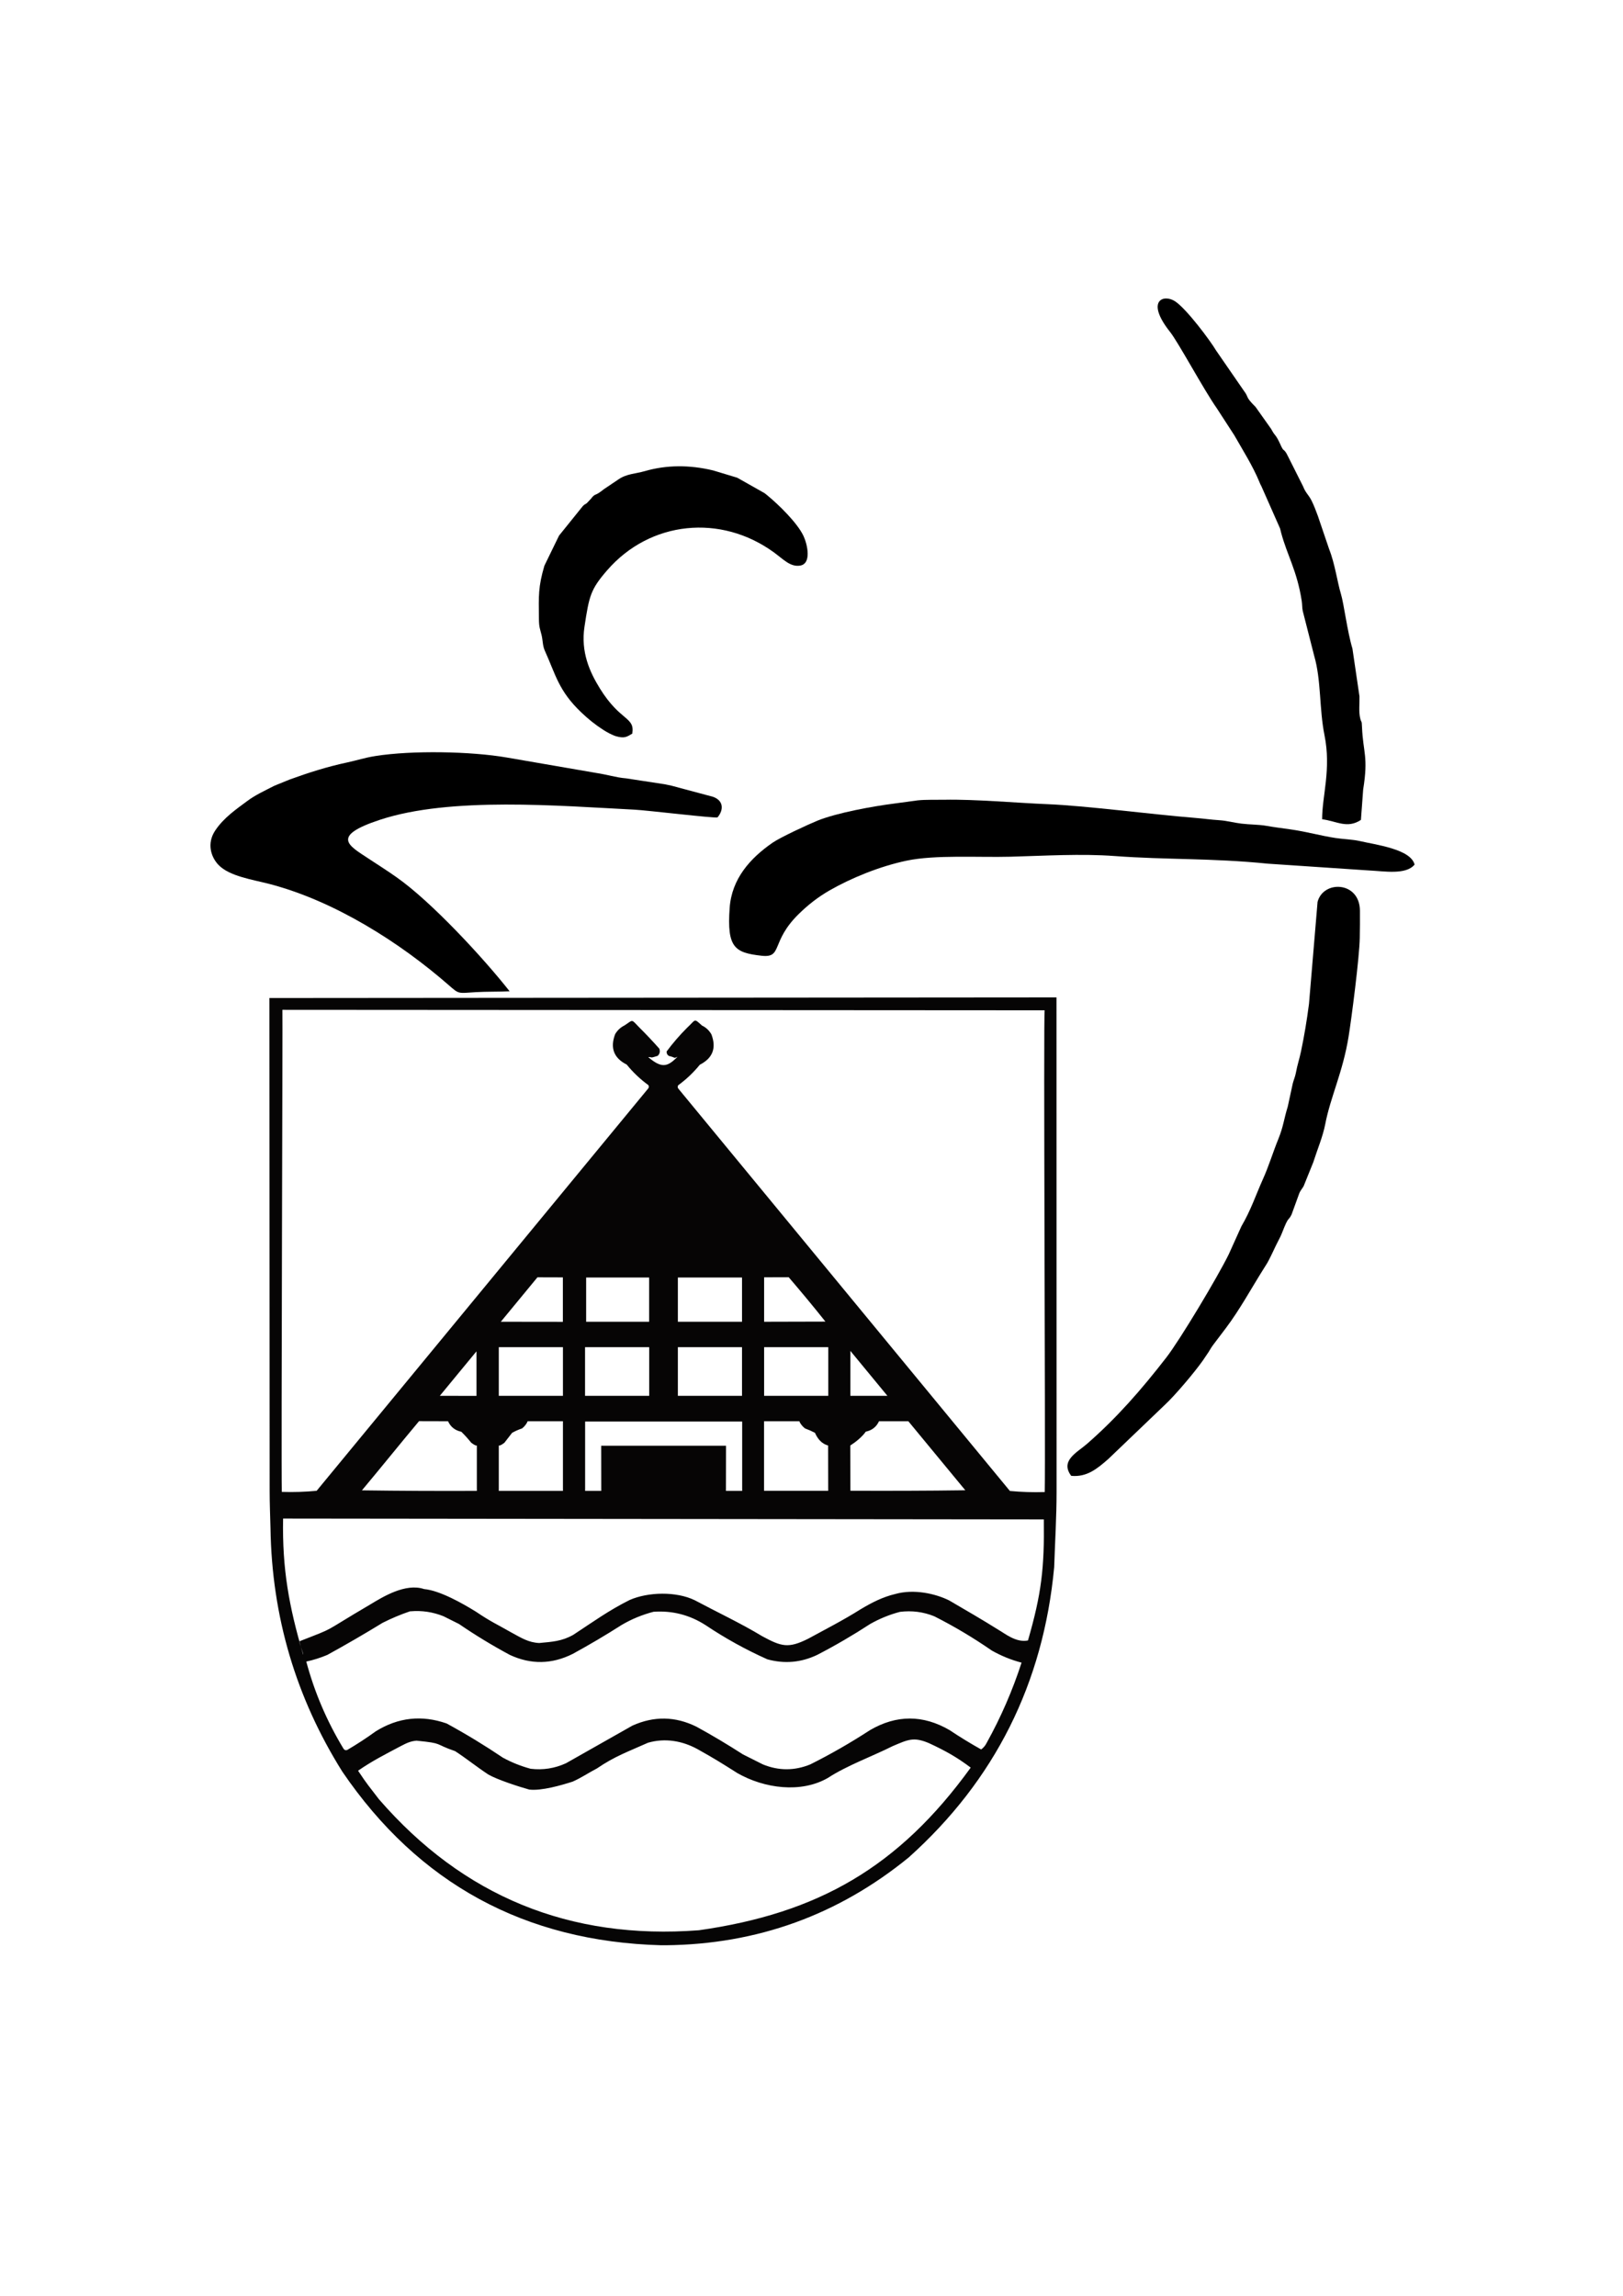
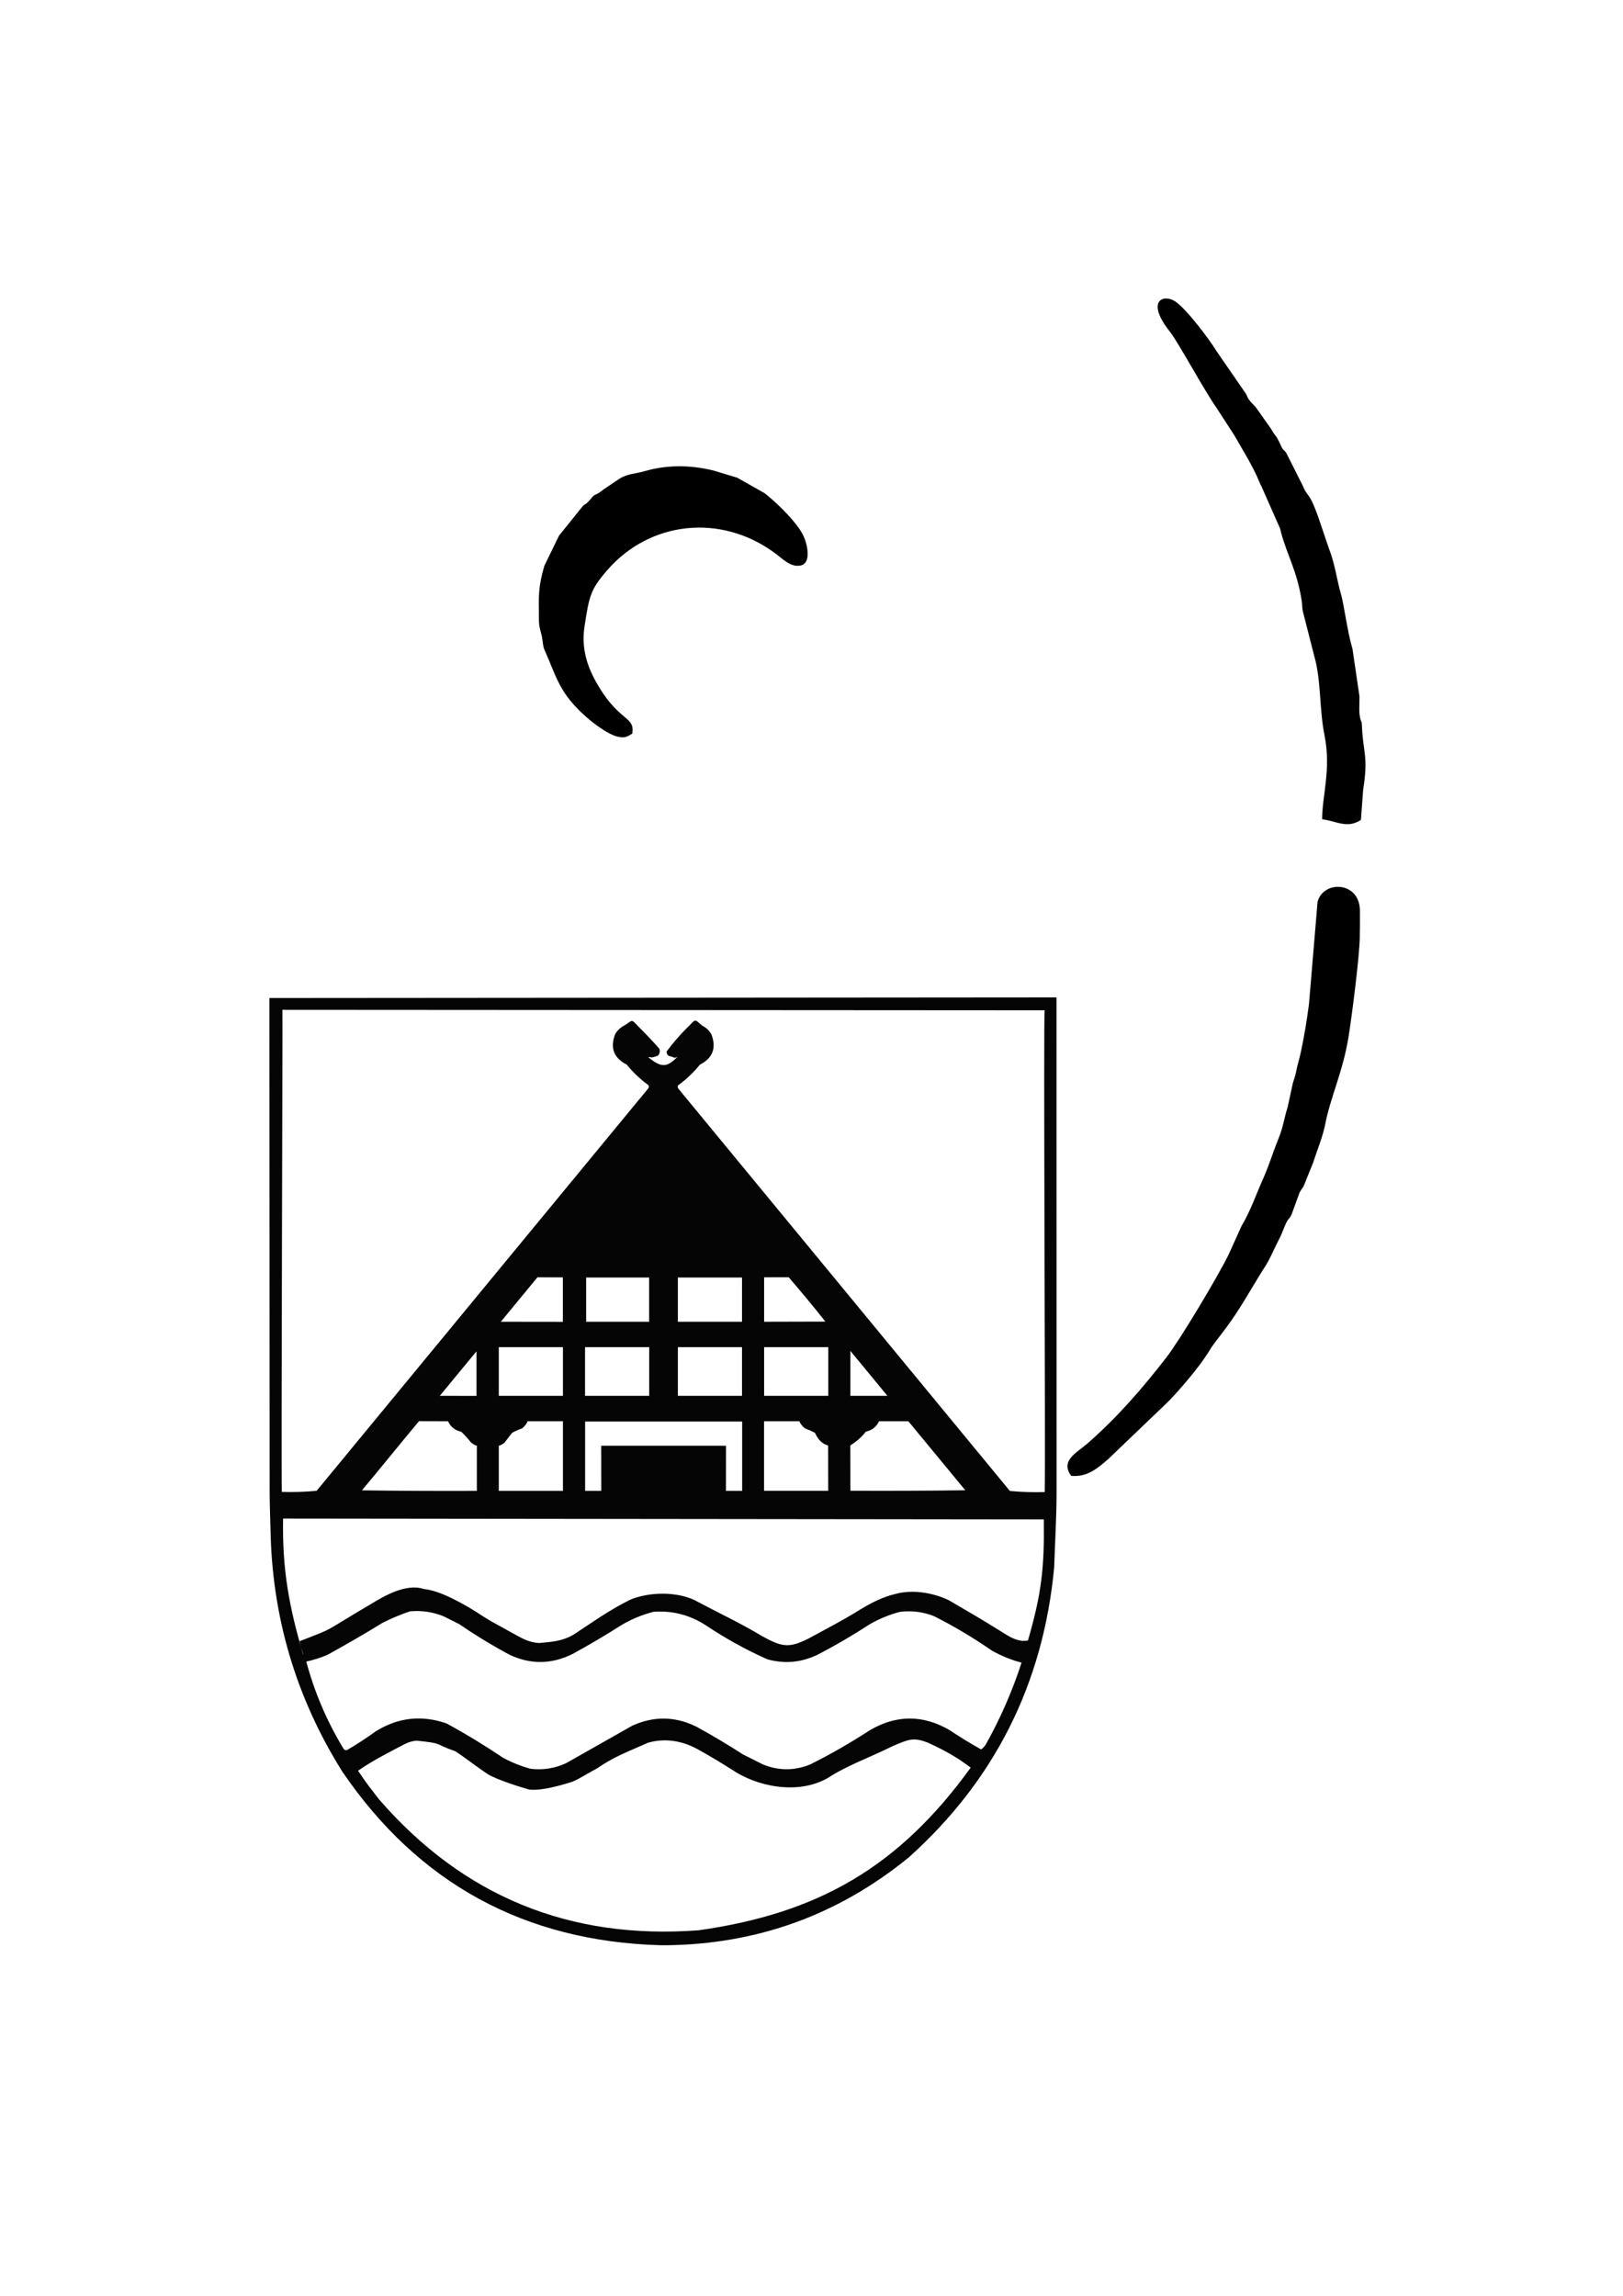
<svg xmlns="http://www.w3.org/2000/svg" xml:space="preserve" width="210mm" height="297mm" version="1.1" style="shape-rendering:geometricPrecision; text-rendering:geometricPrecision; image-rendering:optimizeQuality; fill-rule:evenodd; clip-rule:evenodd" viewBox="0 0 21000 29700">
  <defs>
    <style type="text/css">
   
    .fil1 {fill:black}
    .fil0 {fill:#030202;fill-opacity:0.984}
   
  </style>
  </defs>
  <g id="Ebene_x0020_1">
    <path class="fil0" d="M13670 12903l1 6398c0,322 -20,646 -31,973 -140,1502 -767,2754 -1881,3754 -914,746 -1963,1125 -3146,1137 -19,0 -38,0 -57,0 -1763,-48 -3139,-797 -4126,-2245 -602,-960 -912,-2009 -930,-3146 -4,-161 -11,-321 -11,-482l-3 -6381 10185 -8zm-153 170c-18,34 12,5703 1,6229 -151,5 -302,0 -451,-14 -1430,-1735 -2860,-3471 -4291,-5206 -10,-14 -10,-29 0,-43 104,-76 197,-164 279,-265 167,-85 217,-216 150,-393 -29,-50 -69,-89 -122,-114 -109,-98 -76,-79 -193,29 -97,97 -185,199 -265,307 -1,24 9,44 29,57 90,20 59,36 112,11 -130,134 -206,151 -379,4 63,-1 12,19 123,-16 27,-26 34,-57 21,-93 -83,-93 -168,-184 -257,-272 -112,-116 -78,-103 -193,-29 -52,26 -93,64 -122,114 -67,178 -17,309 150,393 82,101 175,189 279,265 10,14 10,29 0,43 -1430,1735 -2860,3471 -4291,5206 -149,14 -299,19 -451,14 -9,-485 13,-6226 8,-6236l9859 6zm-6563 3451c105,0 224,1 329,1 0,195 0,379 0,575l-803 -1 474 -575zm1445 3c0,191 0,381 0,572 -272,0 -543,0 -815,0 0,-191 0,-381 0,-572 272,0 543,0 815,0zm372 0c277,0 553,0 830,0 0,191 0,381 0,572 -277,0 -553,0 -830,0 0,-191 0,-381 0,-572zm1116 -3l318 -1c161,188 321,380 475,574l-793 2c0,-195 0,-379 0,-575zm-3433 904c277,0 553,0 830,0 0,210 0,420 0,629 -277,0 -553,0 -830,0 0,-210 0,-420 0,-629zm1116 0c277,0 553,0 830,0 0,210 0,420 0,629 -277,0 -553,0 -830,0 0,-210 0,-420 0,-629zm1201 0c277,0 553,0 830,0 0,210 0,420 0,629 -277,0 -553,0 -830,0 0,-210 0,-420 0,-629zm1116 0c277,0 553,0 830,0 0,210 0,420 0,629 -277,0 -553,0 -830,0 0,-210 0,-420 0,-629zm-3722 54l0 576 -474 -1c143,-172 331,-404 474,-575zm4838 -6c143,172 336,409 479,581l-479 0 0 -581zm-5206 910c34,74 91,119 172,136 46,45 89,93 129,143 22,14 46,36 72,36 0,200 0,386 0,586 -496,2 -992,0 -1487,-7 248,-296 491,-599 739,-895l377 1zm1487 0c0,300 0,601 0,901 -277,0 -553,0 -830,0 0,-195 0,-391 0,-586 0,-5 0,5 0,0 26,0 50,-21 72,-36 33,-43 67,-86 100,-129 41,-23 84,-42 129,-57 28,-21 61,-61 72,-93l458 0zm2603 0l456 0c10,32 45,72 73,93 44,16 87,35 129,57 34,79 89,143 170,164 0,200 1,386 1,586 -277,0 -553,0 -830,0 0,-300 0,-601 0,-901zm1487 0l379 0 737 893c-491,7 -996,8 -1487,6l-1 -585c68,-43 154,-112 200,-179 81,-17 138,-62 172,-136zm-1981 901l1 -584c-677,0 -938,0 -1615,0l1 584 -209 0 0 -897 2032 0 0 897 -209 0zm4113 369c8,632 -30,959 -205,1566 -154,33 -307,-96 -373,-132 -241,-151 -402,-242 -647,-386 -177,-88 -457,-151 -697,-83 -162,38 -308,113 -451,199 -215,136 -453,258 -677,380 -255,127 -343,103 -594,-33 -272,-165 -593,-316 -874,-466 -237,-115 -602,-108 -842,-2 -267,133 -480,287 -728,450 -149,84 -271,90 -441,106 -139,-6 -233,-67 -355,-133 -205,-117 -266,-139 -462,-271 -176,-109 -468,-275 -673,-294 -240,-80 -530,99 -694,198 -661,388 -418,282 -919,478 -12,-5 60,175 48,170 -184,-625 -271,-1106 -259,-1758l9842 11zm-8196 1189c149,-13 292,9 429,64 67,33 133,67 200,100 212,145 431,278 658,400 273,127 545,122 815,-14 214,-117 424,-241 629,-372 130,-77 269,-134 415,-172 242,-17 466,40 672,172 254,170 521,318 801,443 222,61 436,42 644,-57 236,-122 465,-256 686,-400 122,-69 251,-122 386,-157 153,-19 301,0 443,57 259,131 507,279 744,443 122,69 251,122 386,157 -117,360 -267,706 -451,1037 -17,35 -41,64 -72,86 -139,-78 -275,-161 -408,-250 -344,-200 -687,-200 -1030,0 -249,162 -506,310 -772,443 -205,84 -410,84 -615,0 -86,-43 -172,-86 -257,-129 -196,-126 -396,-246 -601,-358 -275,-136 -551,-140 -830,-14 -286,162 -572,324 -858,486 -146,67 -298,91 -458,72 -125,-34 -244,-81 -358,-143 -236,-159 -479,-307 -729,-443 -321,-112 -626,-79 -915,100 -120,87 -244,168 -372,243 -21,7 -38,0 -50,-21 -214,-354 -374,-729 -479,-1123 93,-20 184,-49 272,-86 242,-133 480,-271 715,-415 117,-59 236,-109 358,-150zm84 1674c351,35 217,40 495,135 153,100 277,202 429,302 117,68 400,159 530,195 156,19 413,-55 562,-103 111,-49 205,-114 313,-170 235,-160 401,-216 662,-333 219,-63 442,-26 642,84 228,128 294,170 514,309 348,199 822,263 1170,63 248,-162 572,-278 839,-412 201,-85 271,-123 471,-38 209,97 357,179 539,316 -933,1290 -1977,1885 -3517,2104 -1670,127 -3050,-438 -4140,-1695 -137,-180 -145,-181 -270,-369 188,-130 349,-210 552,-318 79,-41 128,-65 210,-71z" />
    <g id="_214939496">
-       <path class="fil1" d="M6594 12824c-335,-426 -1011,-1159 -1464,-1476 -123,-87 -230,-154 -356,-237 -254,-169 -510,-291 143,-506 913,-301 2317,-180 3288,-131 168,8 1050,115 1079,100 80,-94 82,-216 -58,-266l-538 -144c-32,-8 -62,-12 -85,-18l-504 -77c-127,-10 -246,-49 -381,-69l-1159 -200c-469,-81 -1228,-94 -1699,-20 -146,23 -234,55 -370,84 -257,55 -496,131 -741,220 0,0 -31,12 -37,15l-162 66c-122,63 -247,119 -357,202 -136,102 -298,211 -409,378 -111,167 -54,343 43,444 141,147 437,189 661,247 842,220 1687,757 2320,1310 134,117 115,104 351,89 136,-8 289,-4 435,-11z" />
-       <path class="fil1" d="M18304 11188c-46,-204 -502,-259 -712,-308 -92,-21 -215,-24 -311,-39 -198,-30 -368,-81 -586,-112 -107,-15 -209,-28 -306,-45 -108,-19 -210,-15 -326,-29 -93,-11 -184,-37 -283,-44 -114,-7 -210,-22 -315,-30 -580,-47 -1416,-158 -1918,-178 -376,-15 -933,-65 -1327,-57 -109,2 -241,-3 -346,8l-302 41c-278,35 -742,120 -991,220 -125,51 -480,215 -585,287 -290,201 -528,466 -555,843 -37,516 66,580 413,619 279,31 111,-180 485,-544 115,-112 240,-212 396,-302 278,-159 648,-311 996,-384 371,-78 926,-40 1343,-51 441,-12 914,-41 1347,-9 670,50 1252,25 1984,99l1312 88c194,9 475,60 586,-76z" />
      <path class="fil1" d="M13858 19092c204,21 339,-92 483,-218l731 -700c130,-120 386,-423 492,-574l71 -105c20,-35 48,-79 76,-115 50,-66 94,-125 150,-198 181,-240 329,-514 489,-768 25,-41 44,-67 65,-108 44,-83 77,-162 121,-247 25,-49 35,-66 55,-117 87,-224 75,-137 121,-231l94 -259c16,-50 43,-72 62,-108l126 -312c1,-4 3,-9 4,-13 48,-151 117,-312 149,-475 67,-351 228,-674 302,-1132 38,-234 141,-1027 145,-1281 2,-117 3,-233 2,-350 -2,-380 -473,-398 -548,-114l-111 1320c-29,221 -60,408 -103,613 -23,110 -44,159 -68,285 -8,43 -28,88 -39,132l-65 300c-51,163 -54,251 -122,419 -74,182 -119,340 -199,518 -93,207 -155,400 -279,611l-163 361c-142,291 -632,1109 -809,1337 -323,416 -640,780 -1027,1117 -126,110 -351,216 -202,413z" />
      <path class="fil1" d="M8181 9490c35,-220 -152,-153 -418,-582 -132,-213 -251,-473 -200,-803 60,-398 80,-481 290,-724 558,-646 1475,-735 2162,-234 124,91 212,190 337,170 152,-24 95,-273 46,-380 -77,-169 -325,-411 -476,-534 -17,-14 -14,-11 -29,-23l-345 -195c-4,-2 -8,-4 -12,-6l-308 -93c-306,-74 -604,-72 -882,8 -132,38 -235,33 -346,109 -3,2 -7,5 -10,7l-177 119c-123,99 -101,47 -154,107 -2,3 -5,7 -7,10l-60 64c-3,2 -8,4 -11,7 -38,26 -2,-6 -39,29l-303 376c-2,3 -5,7 -7,10l-188 386c-81,276 -74,390 -71,677 1,124 12,128 35,223 17,73 12,135 42,201 140,308 176,517 473,799 94,89 176,155 283,224 38,25 115,68 163,82 110,31 140,10 213,-34z" />
      <path class="fil1" d="M17105 10598c194,25 325,126 504,9l29 -393c69,-428 -1,-477 -15,-806 -4,-99 -6,-48 -22,-110 -23,-88 -8,-196 -11,-290l-91 -618c-65,-213 -111,-583 -149,-707 -44,-143 -78,-393 -152,-578l-146 -430c-18,-51 -54,-144 -82,-199 -42,-82 -73,-92 -110,-185l-193 -384c-10,-17 -15,-32 -24,-46 -40,-64 -30,-5 -83,-126 -10,-22 -31,-64 -49,-90l-30 -39c-16,-23 -18,-30 -33,-56l-202 -285c-144,-144 -78,-113 -154,-213l-356 -516c-78,-132 -383,-539 -530,-637 -148,-99 -391,-14 -66,396 107,135 435,746 603,985l227 350c107,188 240,398 324,602 16,39 7,19 27,58l241 545c6,19 9,36 14,55 79,296 206,491 267,884 7,46 4,85 13,129l149 584c91,314 64,683 132,1021 90,445 -31,788 -30,1091z" />
    </g>
  </g>
</svg>